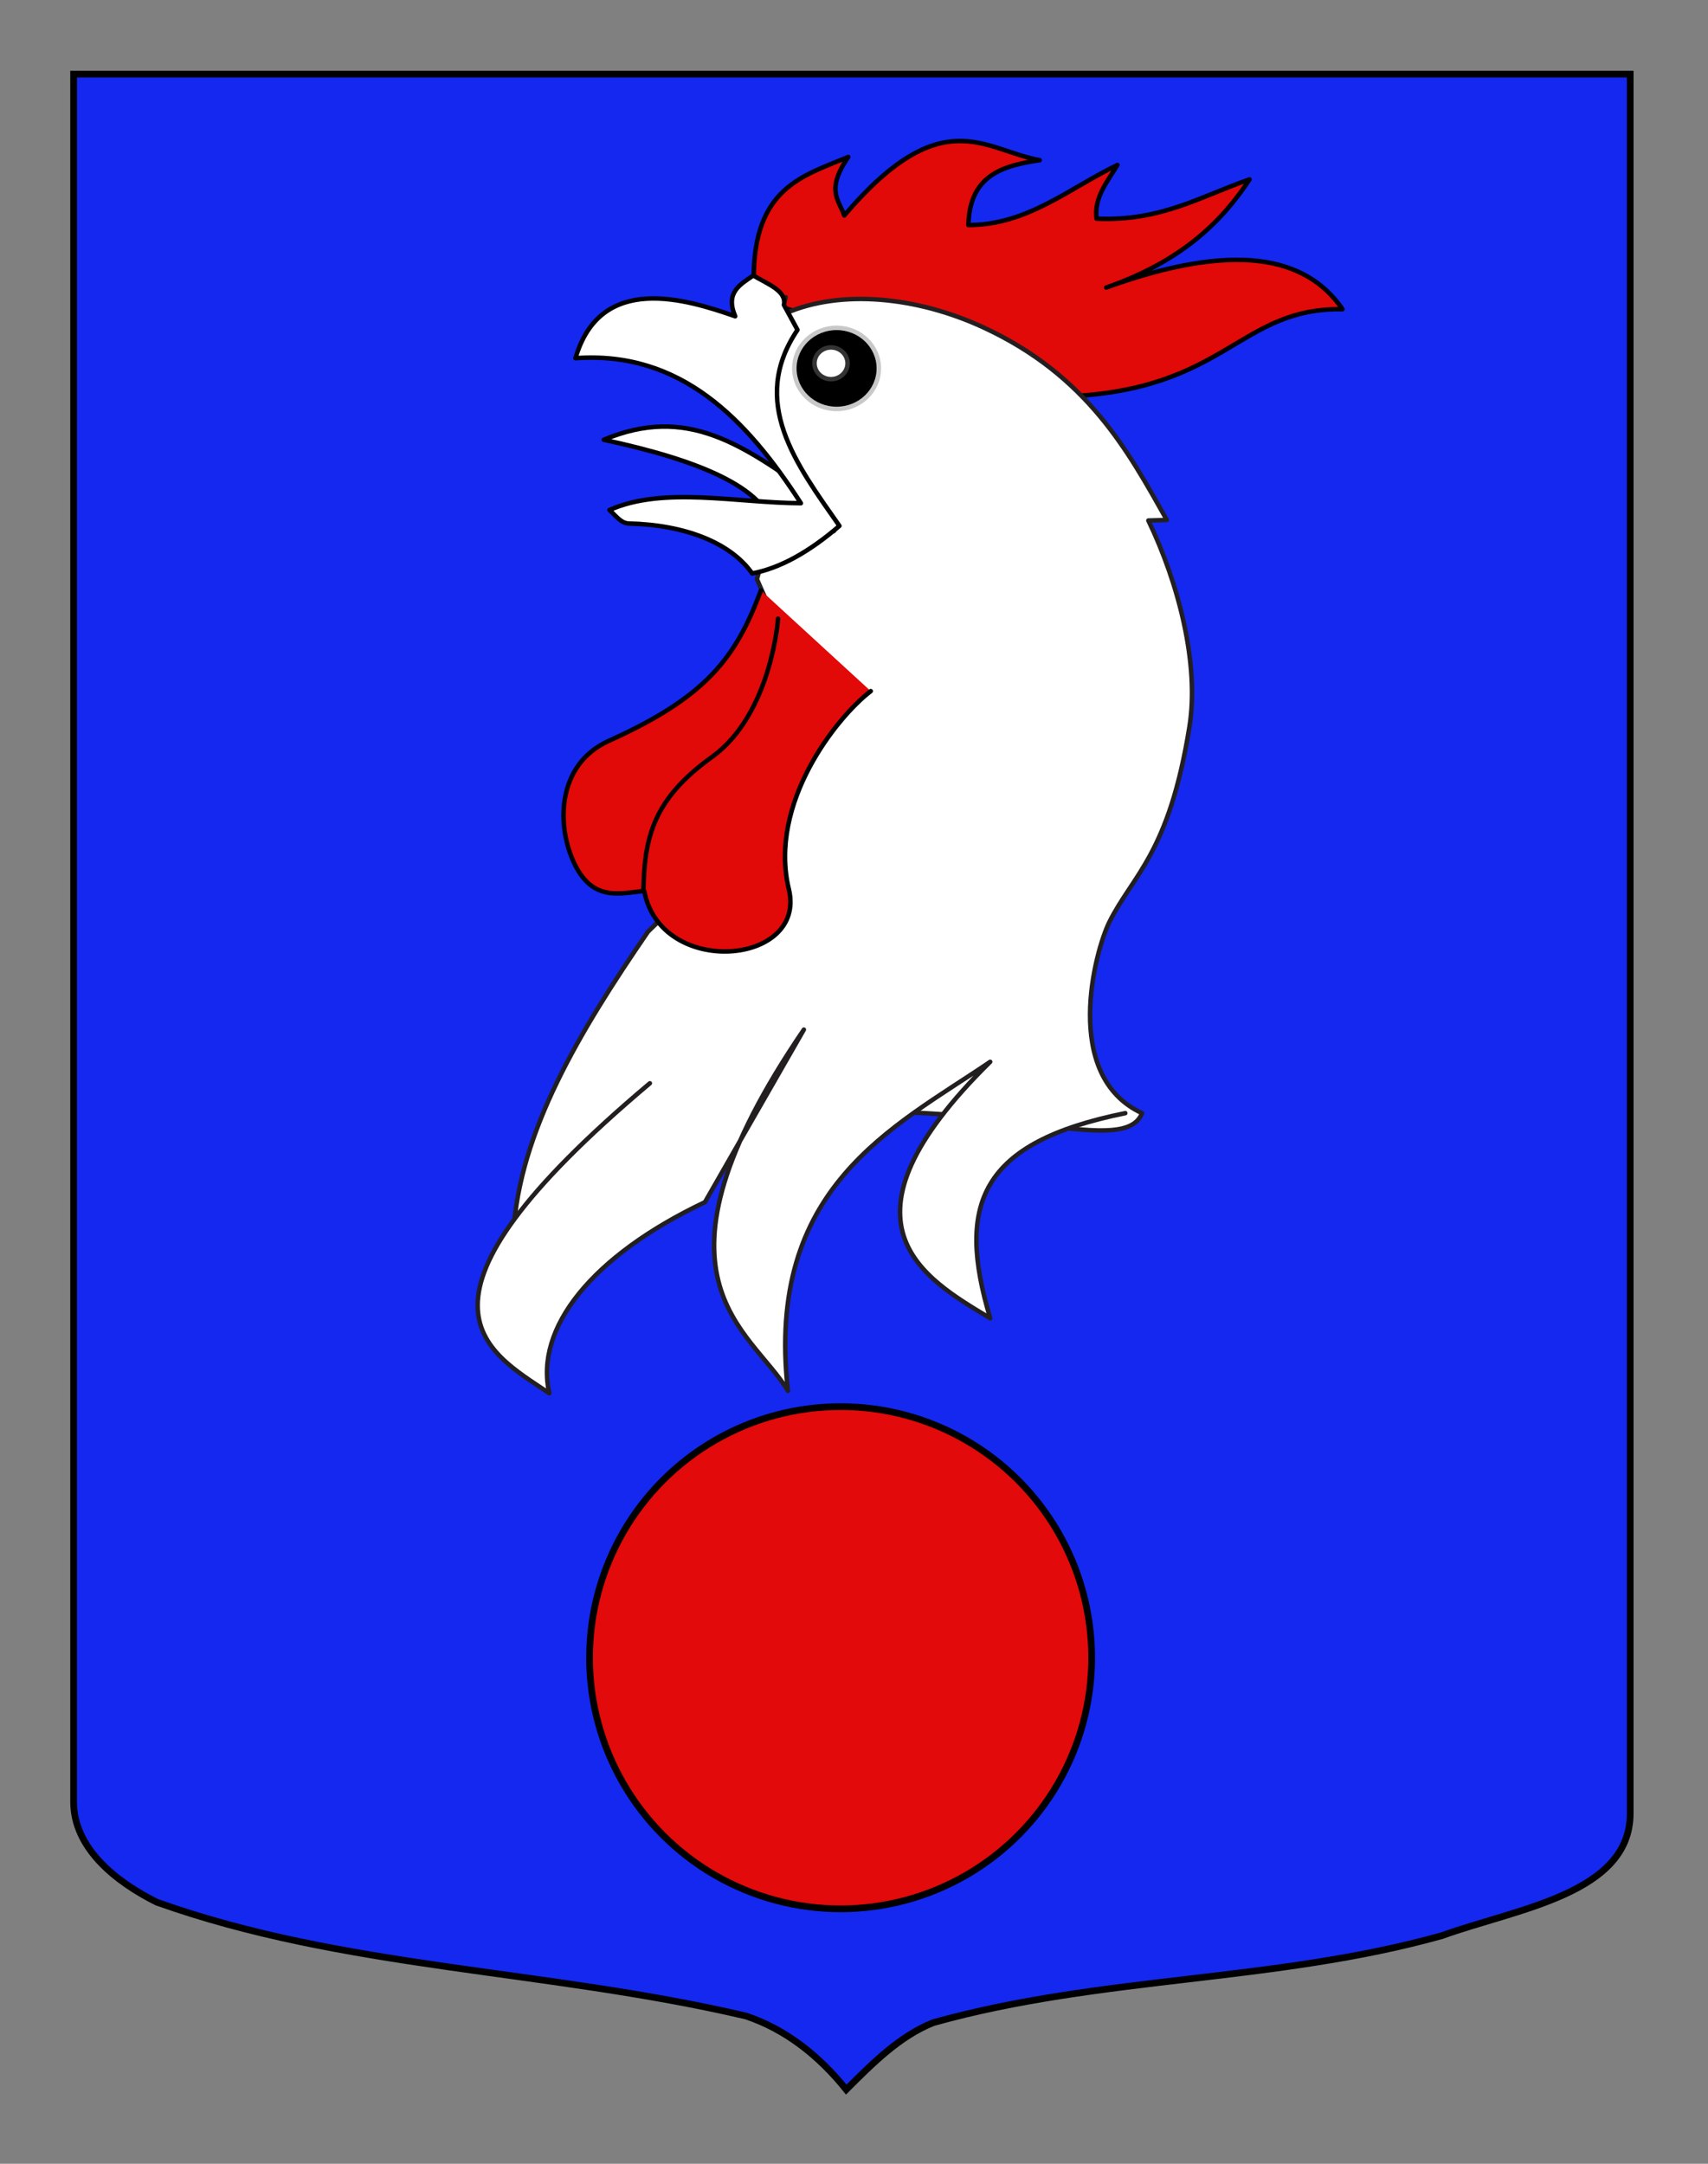
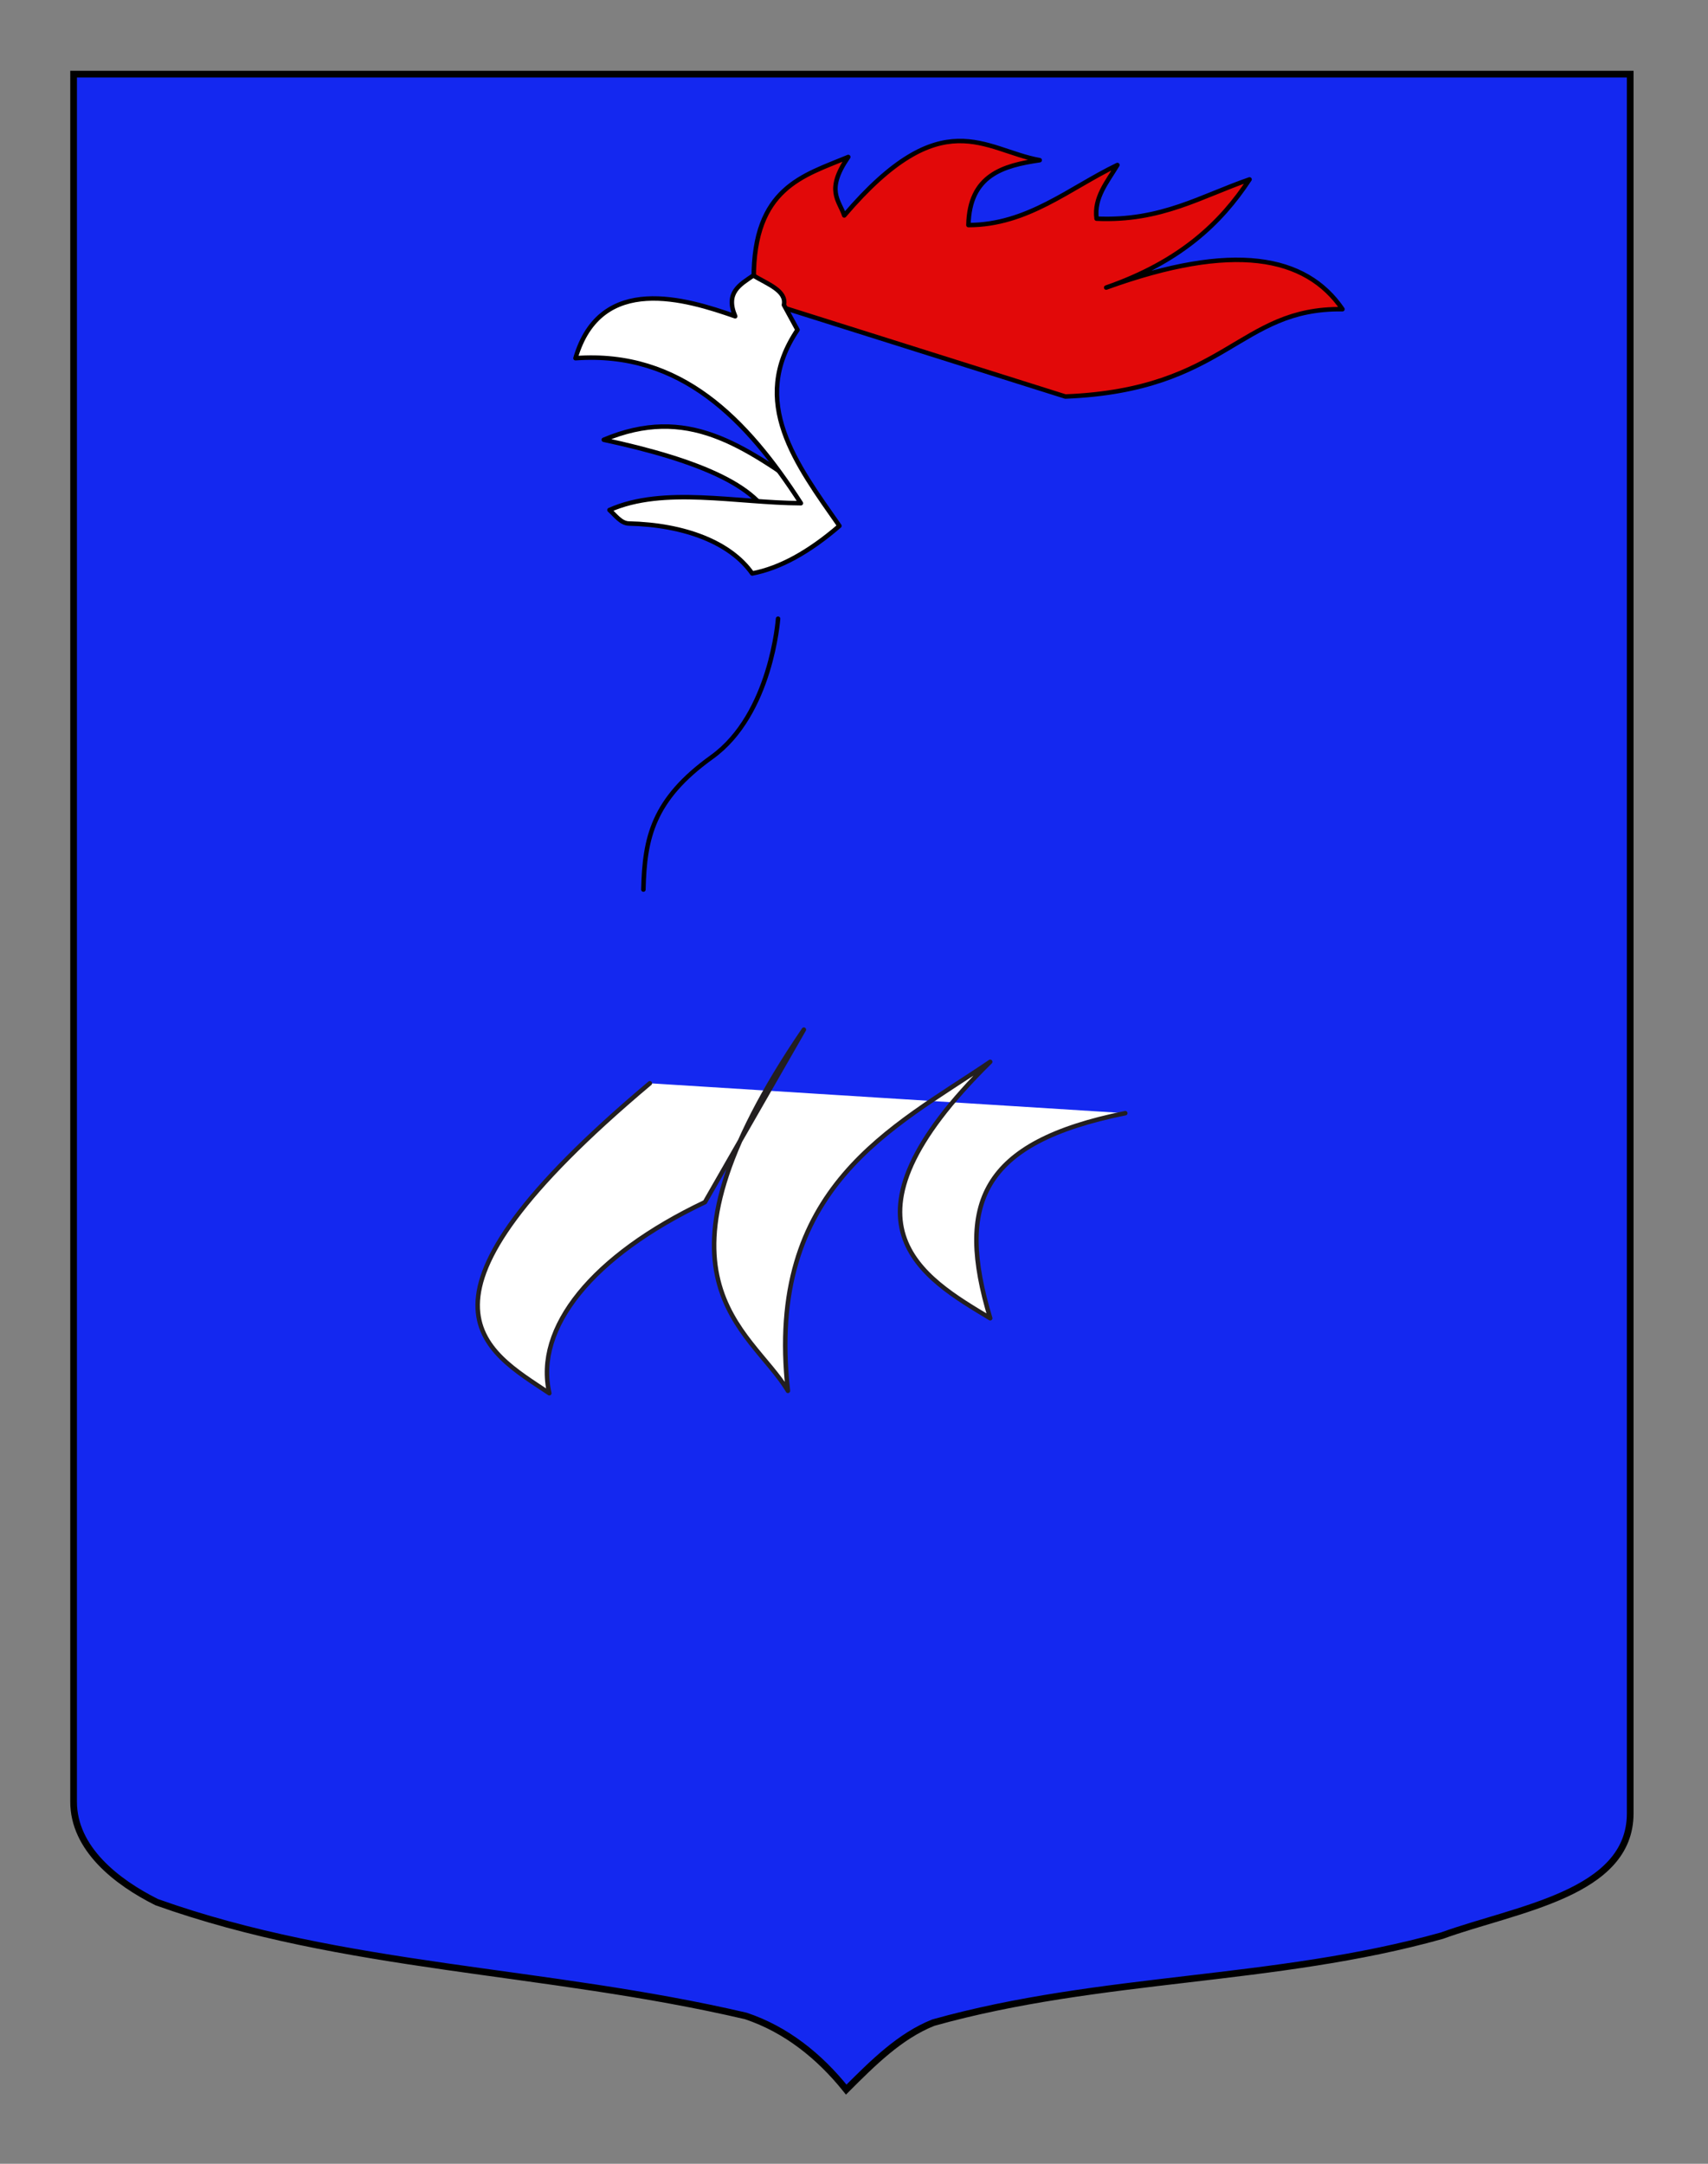
<svg xmlns="http://www.w3.org/2000/svg" version="1.1" id="Layer_1" x="0px" y="0px" width="255.118px" height="323.148px" viewBox="0 0 255.118 323.148" enable-background="new 0 0 255.118 323.148" xml:space="preserve">
  <rect x="0" y="0" width="255.118" height="323.148" fill="#808080" stroke="none" />
  <path id="Fond_ecu" fill="#1428F0" stroke="#000000" d="M10.994,11.075c78,0,154.504,0,232.504,0c0,135.583,0,149.083,0,259.75  c0,12.043-17.099,14.25-28.1,18.25c-25,7-51,6-76,12.999c-5,2-9,6-13,10c-4-5-9-9-15-11c-30-6.999-60-6.999-88-16.999  c-6-3-12.406-8-12.406-15C10.994,245.533,10.994,147.45,10.994,11.075z" />
  <g id="Coq" transform="matrix(0.67,0,0,0.67,65.745,-149.366)">
    <path id="Crete" fill="#E20909" stroke="#000000" stroke-linecap="round" stroke-linejoin="round" d="M76.514,291.498l-6.61-6.428   c-0.05-20.302,11.004-22.941,21.075-27.144c-5.117,7.444-2.047,9.622-0.892,13.036c21.844-25.591,31.207-14.549,43.571-12.323   c-8.186,1.211-15.657,3.315-15.892,14.466c13.17-0.004,22.474-8.222,33.213-13.393c-2.241,3.757-5.263,7.254-4.642,11.966   c14.424,0.646,23.393-5.07,34.105-8.75c-6.394,9.737-15.514,18.388-31.962,24.107c28.348-10.262,44.513-7.12,52.678,4.821   c-23.189-0.344-25.804,18.054-61.785,19.464L76.514,291.498z" />
-     <path id="path2300_1_" fill="#FFFFFF" stroke="#231F20" stroke-linecap="round" stroke-linejoin="round" d="M77.047,292.748   c12.342-5.333,29.158-3.719,44.033,3.153c23.25,10.743,32.309,27.638,40.923,42.944l-4.12,0.115   c6.772,14.048,11.383,32.073,9.164,45.932c-4.54,28.346-12.628,33.073-17.857,43.574c-3.152,6.328-10.759,34.229,7.281,42.598   c-3.732,9.708-30.603-2.241-68.671,0c-47.064,2.771-72.651,46.832-71.467,26.702c1.324-22.515,14.631-44.774,30-67.157   c17.281-16.485,28.195-36.611,32.143-60.719l-7.858-17.857c2.07-7.024,2.736-15.376,17.144-10.714   c-16.59-17.787-15.447-35.022-10.715-52.143" />
    <path id="Langue" fill="#FFFFFF" stroke="#000000" stroke-linecap="round" stroke-linejoin="round" d="M36.481,320.961   c18.573-7.795,30.96,1.118,46.899,12.425l-9.018,7.524C72.566,331.647,57.755,325.524,36.481,320.961z" />
-     <path id="Barbe" fill="#E20909" stroke="#000000" stroke-linecap="round" stroke-linejoin="round" d="M71.512,354.534   c-5.608,15.093-12.25,23.784-33.886,33.529c-11.774,5.306-11.74,19.184-7.604,27.564c4.127,8.359,10.188,6.407,15.475,5.895   c3.637,19.446,36.35,16.622,32.236-0.395c-4.61-19.077,10.629-38.305,18.261-44.136" />
    <g id="Oeil">
-       <path id="path3335" stroke="#C8C8C8" d="M97.795,305.052c0,4.993-4.216,9.037-9.418,9.037c-5.202,0-9.418-4.046-9.418-9.037    c0-4.993,4.216-9.039,9.418-9.039C93.579,296.013,97.795,300.06,97.795,305.052z" />
-       <path id="path2307" fill="#FFFFFF" stroke="#333333" d="M90.824,303.915c0,1.955-1.65,3.54-3.685,3.54    c-2.038,0-3.688-1.585-3.688-3.54s1.65-3.538,3.688-3.538C89.174,300.377,90.824,301.96,90.824,303.915z" />
-     </g>
+       </g>
    <path id="Bec" fill="#FFFFFF" stroke="#000000" stroke-linecap="round" stroke-linejoin="round" d="M30.169,302.778   c23.463-1.713,38.207,13.66,50.255,32.326c-14.482-0.07-30.603-3.831-42.68,1.515c1.33,1.185,2.566,2.965,4.305,3.005   c12.46,0.292,22.665,4.234,27.514,11.137c6.145-1.172,12.628-4.722,19.446-10.606c-9.667-13.804-20.175-27.635-9.345-43.69   l-3.029-5.556c0.655-3.165-3.68-4.667-6.82-6.566c-2.962,2.022-6.297,3.809-4.041,9.091   C54.875,289.625,35.743,283.68,30.169,302.778z" />
    <path id="path2315" fill="#FFFFFF" stroke="#231F20" stroke-linecap="round" stroke-linejoin="round" d="M46.747,464.401   c-58.236,49.003-36.655,59.53-22.41,69.092c-3.354-14.551,9.531-30.64,34.691-42.594l22.054-38.452   c-37.895,55.603-11.833,66.585-3.553,80.508c-5.086-45.435,23.4-58.607,45.096-73.337c-36.595,36.045-14.893,48.179,0,57.161   c-7.654-25.489-2.22-39.184,30.113-45.714" />
    <path id="path3156" fill="none" stroke="#000000" stroke-linecap="round" stroke-linejoin="round" d="M45.31,421.221   c0.261-11.506,2.092-20.078,15.255-29.532c13.307-9.557,14.765-30.844,14.765-30.844" />
  </g>
-   <circle fill="#E20A0A" stroke="#000000" stroke-linecap="round" stroke-linejoin="round" cx="125.559" cy="247.574" r="37.5" />
</svg>